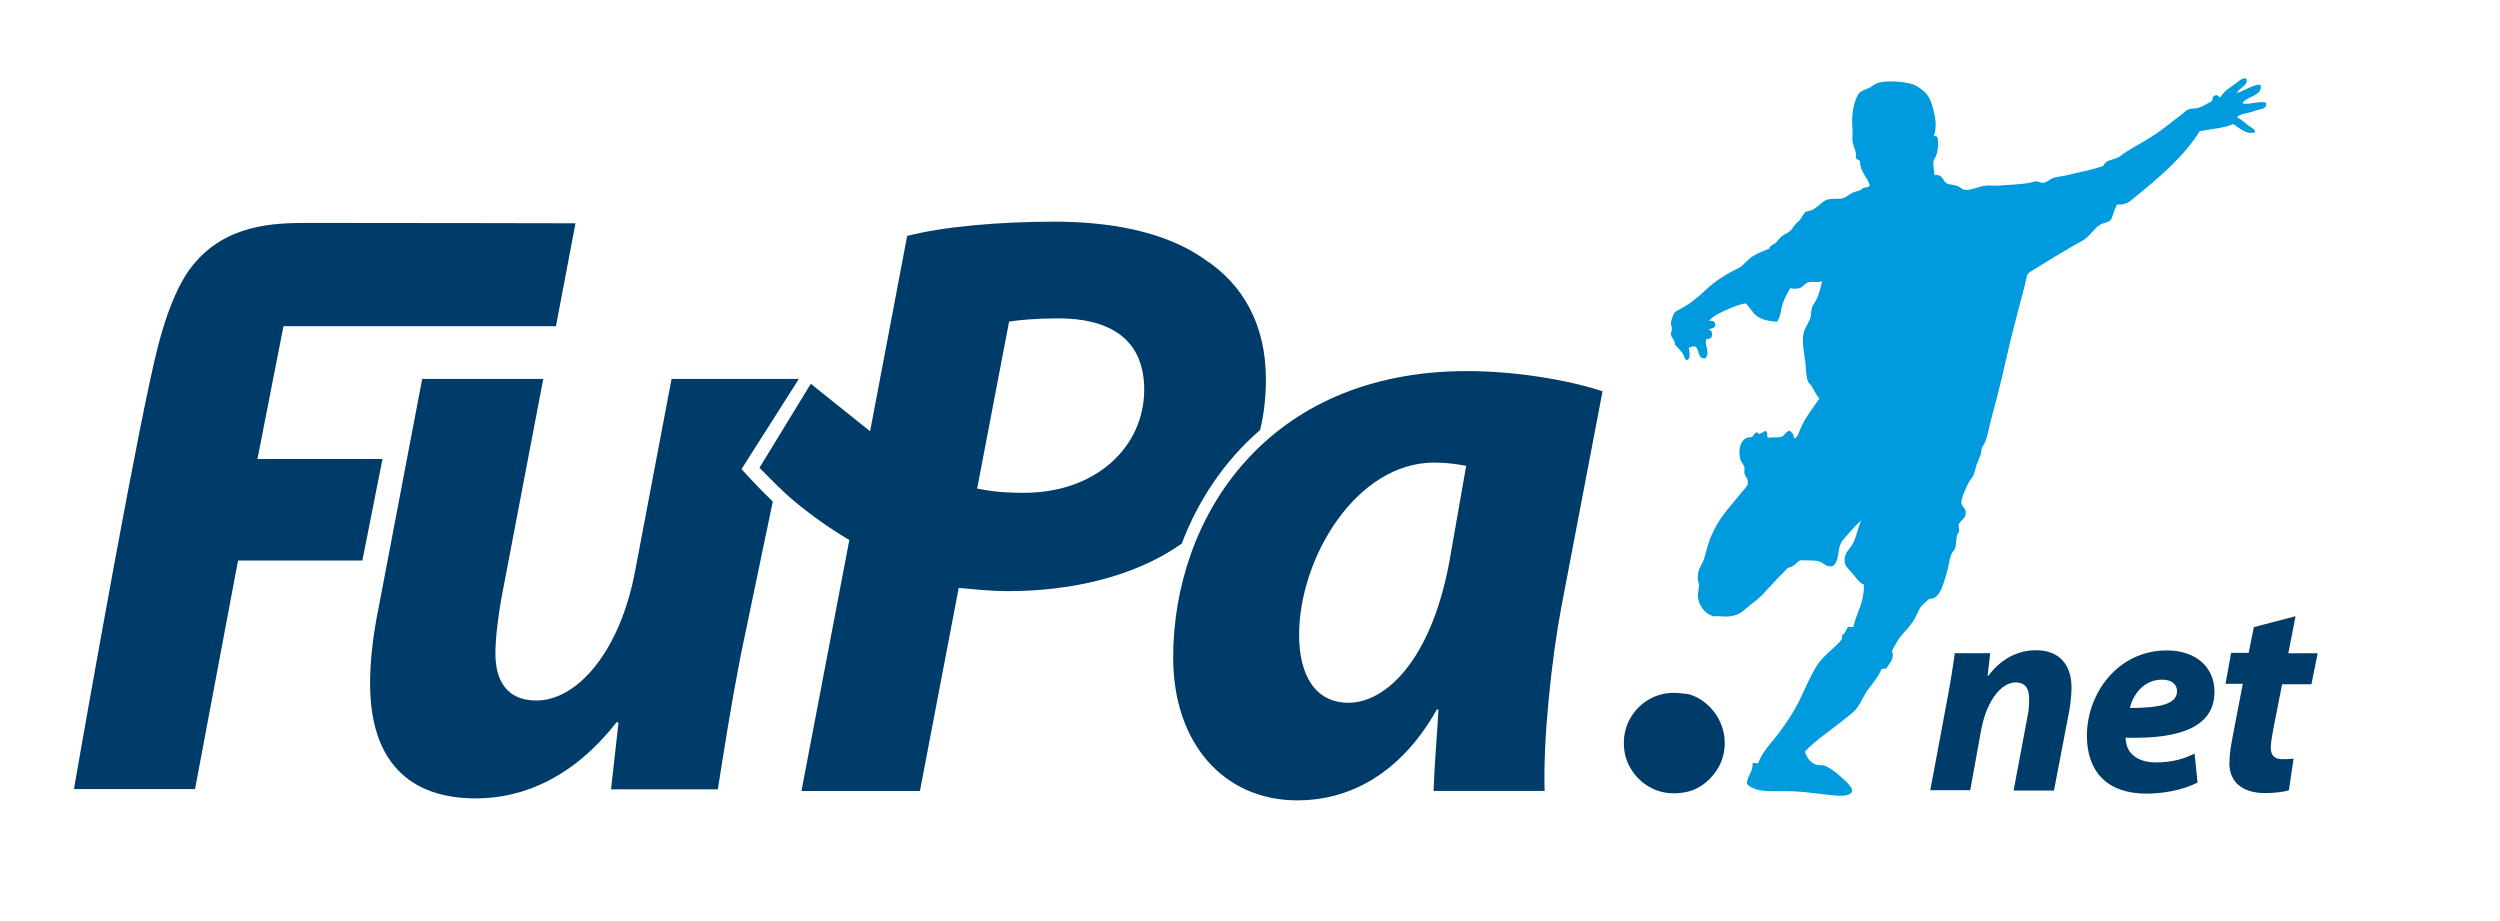
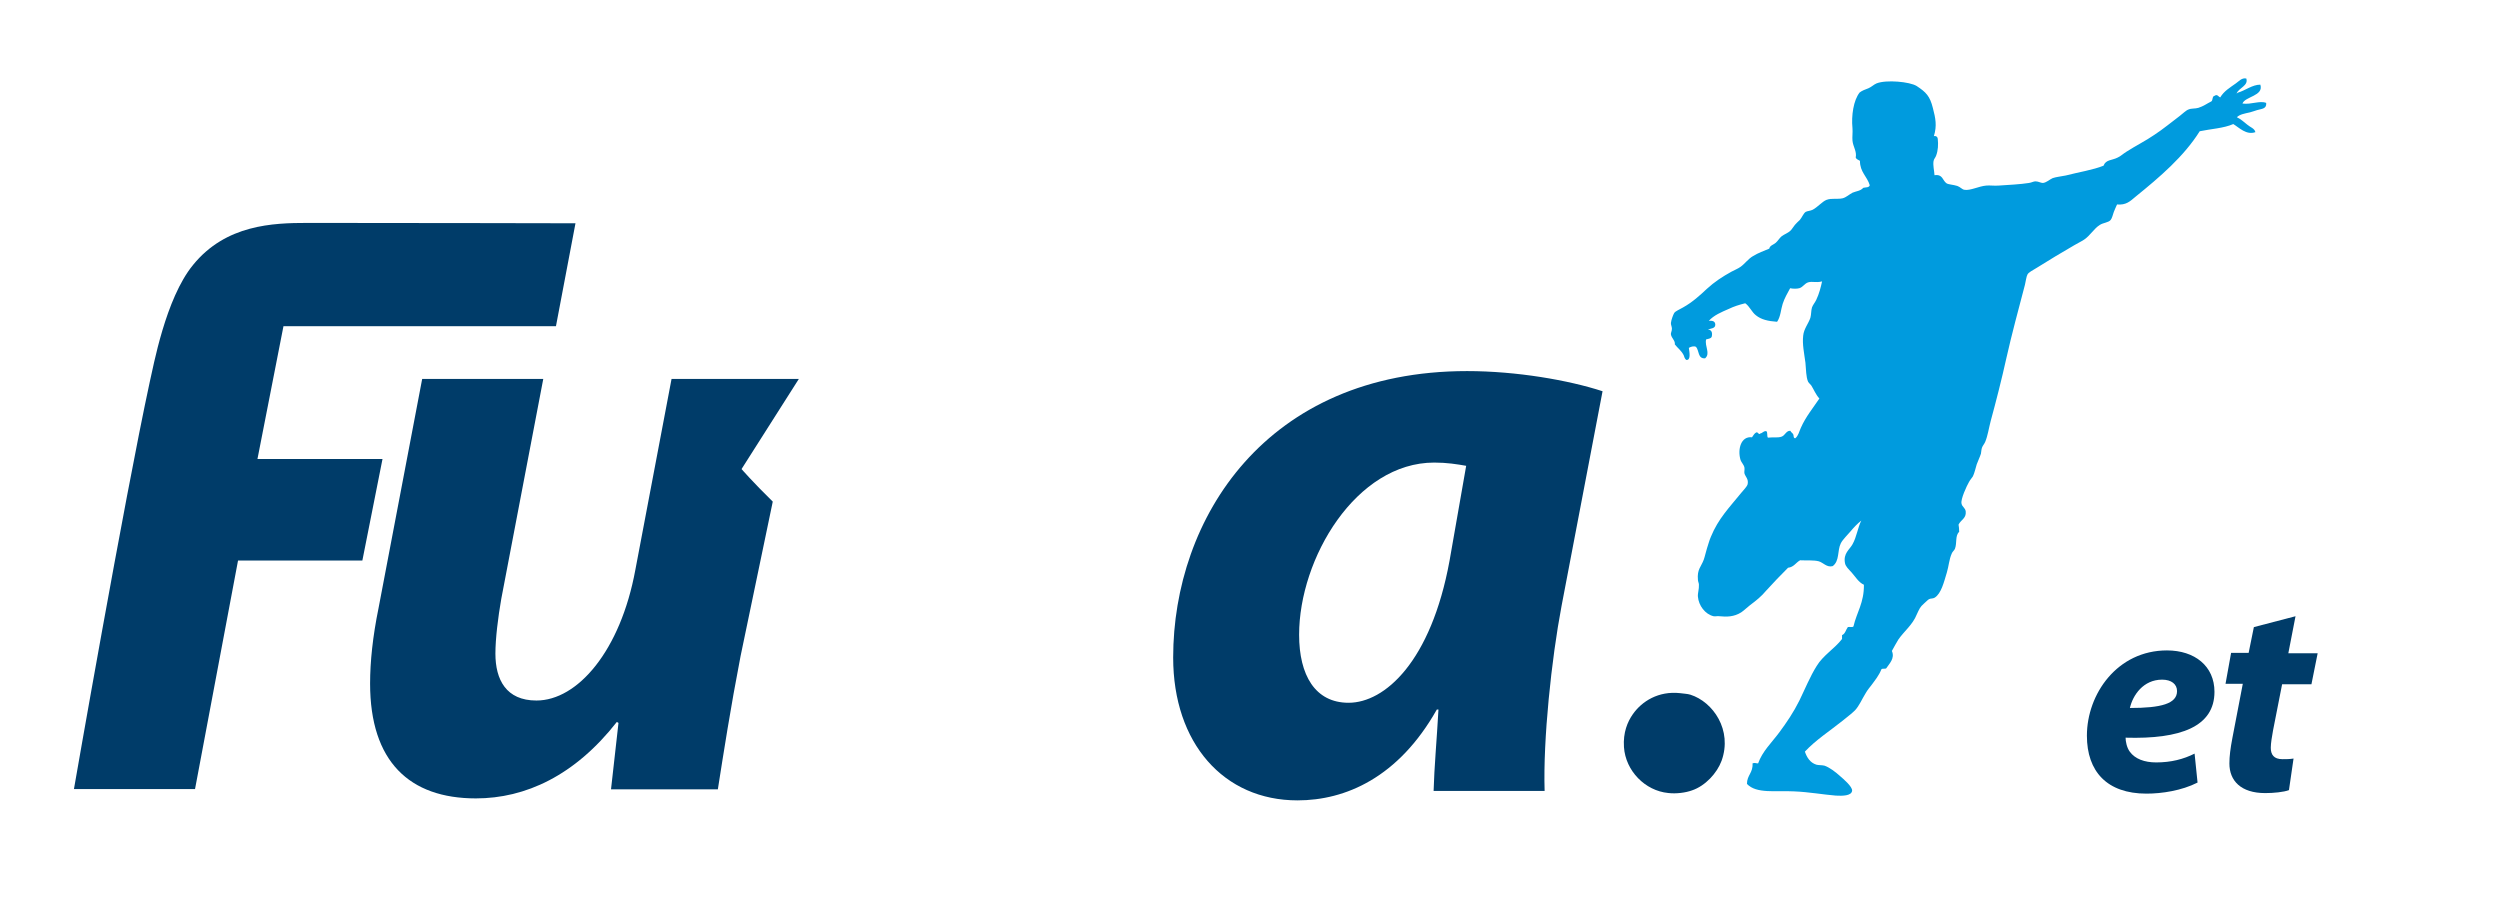
<svg xmlns="http://www.w3.org/2000/svg" version="1.1" id="Ebene_1" x="0px" y="0px" viewBox="0 0 2779 1024" style="enable-background:new 0 0 2779 1024;" xml:space="preserve">
  <style type="text/css">
	.st0{fill:#009BDE;}
	.st1{fill:#003C69;}
</style>
  <g id="icomoon-ignore">
</g>
  <path class="st0" d="M2486.2,103.8c0.7,0,0.7-0.4,1.1-0.7c8.7-2.5,16.3-9,25.3-9c4,12.7-17,13-19.9,21c9.8,1.4,19.2-3.6,26.4-0.7  c0.7,6.9-5.4,6.5-10.1,8c-2.5,0.7-5.1,1.8-8,2.5c-6.2,1.4-11.2,2.2-14.5,5.4c4.7,2.2,8.3,5.8,11.6,8.3c3.3,2.9,8,4,9,8.3  c-10.1,3.6-18.1-5.1-24.6-9c-10.5,4.7-25,5.4-37.3,8c-17.7,28.2-44.5,51-70.9,72.4c-6.9,5.8-10.9,9.8-21,9c-1.1,2.5-2.5,5.4-3.6,8.3  s-1.8,6.9-3.6,9c-2.5,2.9-8,2.9-11.9,5.4c-6.5,4-10.5,11.6-17.4,16.3c-3.3,2.2-7.2,4-10.9,6.2c-13.8,8-28.2,16.6-42,25.3  c-4.3,2.5-9,5.1-10.1,7.2c-1.4,2.5-1.8,7.2-2.9,11.6c-6.9,26.4-14.8,55.4-20.6,81.4c-5.1,23.2-11.6,48.5-17.4,69.8  c-2.2,8.3-3.3,16.6-6.2,23.5c-1.1,2.5-2.9,4.3-3.6,6.5s-0.7,4.3-1.1,6.5c-1.1,3.6-3.3,8-4.7,11.9c-1.4,4.7-2.5,9.8-4.3,13.4  c-1.1,1.8-2.9,3.6-4.3,6.2c-2.5,4.3-9.4,19.2-8.3,23.9c0.7,4,4.3,4.7,4.7,9c0.7,7.6-5.4,9-8,14.5c0.4,2.2,0.7,4.7,0.7,8  c-4.7,4.3-2.2,12.3-4.7,18.8c-0.7,1.8-2.9,3.3-3.6,5.4c-2.9,6.5-3.3,14.1-5.4,21c-3.3,10.9-6.2,23.2-13.4,27.9  c-2.2,1.4-4.7,0.7-6.5,1.8c-1.4,0.7-3.6,3.3-5.4,4.7c-4.7,4-5.4,6.5-8,11.9c-4.7,11.9-14.1,18.8-20.6,28.2c-2.5,4-4.7,8.3-7.2,12.7  c3.6,8.3-2.9,14.1-6.2,19.2c-1.1,1.1-4.3,0-5.4,1.1c-2.9,7.2-6.9,11.9-10.9,17.4c-2.2,2.9-4.7,5.8-6.5,9  c-4.3,6.9-7.2,14.1-11.9,19.2c-4,4-9,7.6-13.8,11.6c-14.5,11.6-29.7,21.3-42,34.4c2.2,6.5,5.8,12.3,12.7,14.5c2.2,0.7,6.2,0.4,9,1.1  c5.4,1.8,12.3,6.9,17.4,11.6c3.3,2.9,13.8,11.6,13.4,16.3c-0.7,5.8-10.9,5.8-18.1,5.4c-13.8-1.1-29.7-4-46.3-4.7  c-20.6-1.1-42,2.9-52.5-8.3c0-9.8,6.9-12.3,6.2-22.8c2.2-1.1,3.6,0,6.2,0c4.7-13.4,15.2-23.2,23.5-34.4s15.9-22.4,22.4-35.5  c6.2-12.7,11.9-26.8,19.2-38.4c7.2-11.9,19.9-19.2,28.2-30c0-1.4,0-2.9,0-4.3c3.6-1.4,4.3-6.2,6.5-9c1.8-0.4,5.1,0.7,6.2-0.7  c3.6-15.6,11.9-26.4,11.6-46.3c-5.8-2.5-9.8-9.4-13.8-13.8c-3.3-3.6-6.5-6.5-7.2-10.1c-2.2-10.9,5.1-15.2,8.3-21  c4.7-8.3,5.8-18.5,9.8-26.4c-4.3,3.3-8.3,7.6-11.9,11.9c-3.3,4-8.7,9-10.9,13.4c-4,8-1.1,19.5-9,25.3c-6.5,1.8-10.5-4-15.6-5.4  c-5.8-1.4-11.9-0.7-20.6-1.1c-4.7,2.5-6.9,7.6-13.4,8.3c-8.7,8.7-16.3,16.6-24.2,25.3c-5.8,6.9-10.9,10.9-18.1,16.3  c-3.3,2.5-6.5,5.8-9.8,8c-8,5.1-16.3,5.1-24.2,4.3c-2.2-0.4-4.3,0.4-6.5,0c-9.4-2.2-16.6-11.9-17.4-21.7c-0.4-4,1.4-8.3,1.1-13.4  c0-1.8-1.1-3.6-1.1-5.4c-1.1-11.6,3.6-14.5,6.5-22.4c1.4-4,2.2-8.3,3.6-12.7c1.4-4,2.5-8.7,4.3-12.7c8.3-20.3,20.6-32.6,33.7-48.8  c2.9-3.6,6.5-6.9,7.2-9.8c1.1-5.8-2.5-8-3.6-11.9c-0.4-1.8,0.4-4.3,0-6.5c-0.7-3.3-3.3-5.4-4.3-8.3c-3.6-11.9,0.4-26.8,12.7-25.3  c1.4-1.8,2.5-4.3,4.7-5.4c2.5-0.7,2.5,3.3,4.7,1.1c2.5-0.4,3.3-2.9,6.5-2.5c1.8,1.1,0.4,5.4,1.8,7.2c6.2-0.7,10.9,0.4,15.2-1.1  c4-1.4,5.1-6.9,9.8-6.5c0.7,1.8,2.2,2.2,2.9,3.6c1.1,1.1,0,4.7,2.5,4.7c3.6-2.9,4.3-7.6,6.2-11.6c5.4-12.3,13.8-22.4,20.6-32.6  c-4-4.3-6.2-10.1-9-14.5c-1.1-1.4-2.9-2.9-3.6-4.3c-2.2-5.1-2.2-13.4-2.9-21c-1.4-10.5-3.6-20.6-2.5-30c0.7-7.6,5.8-13.4,8-19.9  c1.1-4,0.7-8,1.8-11.6c1.1-2.9,3.3-5.4,4.7-8.3c3.3-6.9,5.1-14.1,6.5-20.6c-6.9,1.8-10.5-0.4-15.6,1.1c-4,1.4-5.8,5.4-9.8,6.5  c-2.9,0.7-6.5,0.7-10.1,0c-2.9,5.4-6.2,10.9-8.3,17.4s-2.2,14.1-6.2,19.9c-10.1-0.7-17.7-2.5-23.5-7.2c-4.7-3.6-6.9-9.8-11.9-13.4  c-7.2,1.8-12.7,3.6-18.1,6.2c-8.3,3.6-17,7.2-22.4,13.4c5.4-0.7,7.2,1.4,7.2,4.3c0,4.3-5.1,4-8.3,5.4c4.3,0,5.4,3.6,4.3,8  c-1.1,2.2-4,2.2-6.2,2.9c-1.8,7.6,5.1,15.6-1.1,21c-8.3,0.7-6.5-8.7-10.1-12.7c-2.5-1.4-6.2,0-8,1.1c0.7,4.7,2.5,14.1-2.9,13.4  c-1.8-1.4-2.2-3.6-2.9-5.4c-2.9-5.4-6.5-7.6-9.8-11.9c0.7-4-3.6-6.9-4.3-10.9c-0.4-1.8,1.1-3.6,1.1-6.5c0-2.2-1.4-4.7-1.1-6.5  c0.4-3.6,2.5-9,3.6-10.9c1.4-2.2,5.4-3.6,9.8-6.2c10.5-5.8,19.2-13.8,26.4-20.6c8.7-8,17.7-13.8,27.5-19.2c3.3-1.8,7.2-3.3,10.1-5.4  c4.7-3.3,8.3-8.7,13.8-11.9c5.8-3.6,12.3-5.8,18.1-8.3c0.7-3.6,4.7-4.3,7.2-6.5s4-5.1,6.5-7.2c3.3-2.5,7.2-3.6,10.1-6.5  c1.4-1.4,2.9-4,4.7-6.2c1.4-1.8,3.6-3.6,5.4-5.4c2.5-2.9,4-7.2,6.5-9c1.8-1.1,5.4-1.1,8-2.5c5.4-2.9,10.5-9,15.2-10.9  c5.8-2.2,12.3-0.4,18.1-1.8c4-1.1,7.2-4.3,10.9-6.2c4.3-1.8,8.7-1.8,11.9-5.4c2.5-0.7,6.5,0,7.2-2.9c-2.9-9.8-10.9-14.5-10.9-27.1  c-1.8-1.1-4-1.8-4.7-3.6c1.4-6.9-2.9-11.9-3.6-18.8c-0.4-4.3,0.4-9.4,0-13.8c-1.4-14.1,1.1-31.1,8-39.8c2.9-2.2,6.2-3.3,9.8-4.7  c3.3-1.4,6.2-4.3,9-5.4c10.9-4.3,36.9-1.8,44.5,2.9c10.5,6.9,14.8,11.2,18.1,24.6c2.9,11.2,4.7,19.5,1.1,31.1c2.5-0.4,4,0.7,4.3,2.9  c0.7,6.5,0.4,13-1.8,18.8c-0.7,2.2-2.5,3.6-2.9,6.2c-0.7,5.1,0.7,9.8,1.1,15.6c9.4-1.4,8.7,5.8,13.4,9c2.2,1.4,7.2,1.4,11.9,2.9  c3.3,1.1,5.4,4,8,4.3c6.5,1.1,15.9-4,24.2-4.7c4-0.4,9,0.4,13.8,0c10.9-0.7,24.2-1.4,33.7-2.9c2.9-0.4,5.1-1.8,7.2-1.8  c3.3,0,5.8,1.8,8.3,1.8c4-0.4,7.6-4,10.9-5.4c4-1.4,9.4-1.8,14.5-2.9c13.8-3.6,30.4-6.2,42-10.9c2.5-6.9,9.4-5.8,15.6-9  c3.3-1.4,6.2-4.3,9.8-6.5c10.1-6.5,21.7-12.3,31.1-18.8c9-5.8,19.5-14.5,28.2-21c3.3-2.5,6.9-6.2,9.8-7.2c3.3-1.4,7.2-0.7,10.9-1.8  c5.8-1.8,9.4-4.7,14.5-7.2c1.8-1.4,0.7-5.8,3.6-6.2c2.9-2.2,4.3,1.1,6.2,1.8c4.3-7.2,10.9-10.9,17.4-15.6c3.3-2.2,6.5-6.5,11.6-5.4  C2499.6,95.2,2488.7,97.7,2486.2,103.8L2486.2,103.8z" />
  <path class="st1" d="M1879,772.2c25.3,8,47,39.4,34.7,73.5c-5.1,13.8-18.1,27.9-32.9,32.9c-6.9,2.5-17.4,4-26.4,2.9  c-25.7-2.5-47.4-24.6-49.2-51c-1.1-16.3,4-28.2,9.8-36.5c10.1-14.5,28.6-26.1,52.5-23.5C1871.1,771.1,1875.4,771.1,1879,772.2  L1879,772.2z" />
  <path class="st1" d="M797.9,877.8c6.5-41.2,14.1-90.5,25.3-148.4L859,557.6c-22.8-22.4-34.7-36.2-34.7-36.2l63.7-100.2H746.5  l-40.2,212c-16.6,90.5-64.4,145.5-110,145.5c-33.7,0-45.6-23.2-45.6-52.1c0-16.6,2.9-40.2,6.5-60.8l46.7-244.6H469.3l-48.5,254.7  c-6.5,31.8-9.4,59.7-9.4,83.9c0,86.8,43.8,127.7,117.6,127.7c55,0,110-25.3,156.7-85l1.8,1.1l-8.3,73.8h118.7L797.9,877.8z" />
  <path class="st1" d="M639.7,248.2c0,0-182.4-0.4-288-0.4c-3.3,0-6.5,0-10.1,0c-38,0-90.5,1.8-127,46.7  c-30.8,37.6-44.1,113.3-48.1,129.9c-28.9,133.9-84.3,452.7-84.3,452.7h134.6l47.8-254h138.2l22.4-112.9H286.2l28.9-147.6H618  L639.7,248.2L639.7,248.2z" />
  <path class="st1" d="M1630.8,412.5c-224,0-326.7,164.3-326.7,318.4c0,95.2,56.1,158.8,138.2,158.8c53.2,0,112.2-25.3,154.9-101h1.8  c-1.8,32.6-4.7,64.4-5.4,90.5h123.4c-1.8-56.8,7.6-146.5,18.8-205.5l45.6-238.8C1743.7,422.6,1685.8,412.5,1630.8,412.5  L1630.8,412.5z M1611.3,623.4c-20.6,112.2-72,157.8-112.2,157.8c-37.3,0-55-30.8-55-75.6c0-85,63.3-191.4,150.2-191.4  c14.1,0,25.3,1.8,35.5,3.6L1611.3,623.4L1611.3,623.4z" />
-   <path class="st1" d="M1400.7,478c4.3-17.4,6.5-36.2,6.5-56.1c0-60.8-25.3-105.7-68-133.5c-45.6-32.6-110-42-167.2-42  c-60.8,0-123.4,5.4-163.6,15.9l-41.2,217.1c-30.4-24.2-65.9-52.8-65.9-52.8L844.2,520c10.1,9.8,22.8,23.9,39.8,38  c19.2,15.9,39.4,30,60.1,42.3l-53.2,279h131.7l43.1-225.8c14.1,1.1,32.6,3.6,55,3.6c72.4,0,142.2-17,192.9-52.8  C1331.6,556.9,1360.5,512.7,1400.7,478L1400.7,478z M1138.3,547.8c-23.2,0-37.3-1.8-52.1-4.7l35.5-185.6c11.2-1.8,30-3.6,55-3.6  c52.1,0,95.2,19.5,95.2,79.2C1271.9,496.4,1218.7,547.8,1138.3,547.8L1138.3,547.8z" />
-   <path class="st1" d="M2145.7,878.5l19.2-102.8c3.6-19.2,6.2-35.8,8-49.6h39.4l-2.9,25.3h0.7c14.5-19.5,33.3-28.6,53.2-28.6  c25,0,39.4,15.2,39.4,41.6c0,6.9-1.1,18.1-2.5,25.7l-17,88.7h-44.9l15.9-84.7c1.1-5.4,1.4-11.2,1.4-17c0-10.9-3.6-18.5-15.2-18.5  c-14.8,0-31.5,18.5-38,52.1l-12.3,67.7H2145.7L2145.7,878.5z" />
  <path class="st1" d="M2442.8,869.9c-17.7,9-39.8,12.3-56.8,12.3c-43.8,0-66.2-24.6-66.2-64.4c0-46.3,33.7-94.8,89-94.8  c30.8,0,52.8,17.4,52.8,46c0,38.7-37.6,52.8-98.8,51c0,4.3,1.4,11.2,4.7,15.6c5.8,8,16.3,11.9,29.3,11.9c16.6,0,30.4-3.6,42.7-9.8  L2442.8,869.9L2442.8,869.9z M2420,768.2c0-7.6-6.2-12.7-16.6-12.7c-21,0-32.6,17.4-35.8,31.5C2402.2,787,2420,782.3,2420,768.2  L2420,768.2L2420,768.2z" />
  <path class="st1" d="M2551.7,685l-8,41.2h32.6l-6.9,34.4h-32.6l-10.1,51.4c-1.1,6.2-2.5,14.1-2.5,19.2c0,7.6,3.3,12.7,13,12.7  c3.6,0,8.3,0,12.3-0.7l-5.1,35.1c-5.8,2.2-17,3.3-26.4,3.3c-27.1,0-39.8-13.8-39.8-32.9c0-8,1.1-16.6,3.3-28.2l11.6-60.4h-19.2  l6.2-34.4h19.5l5.8-28.6L2551.7,685L2551.7,685z" />
</svg>